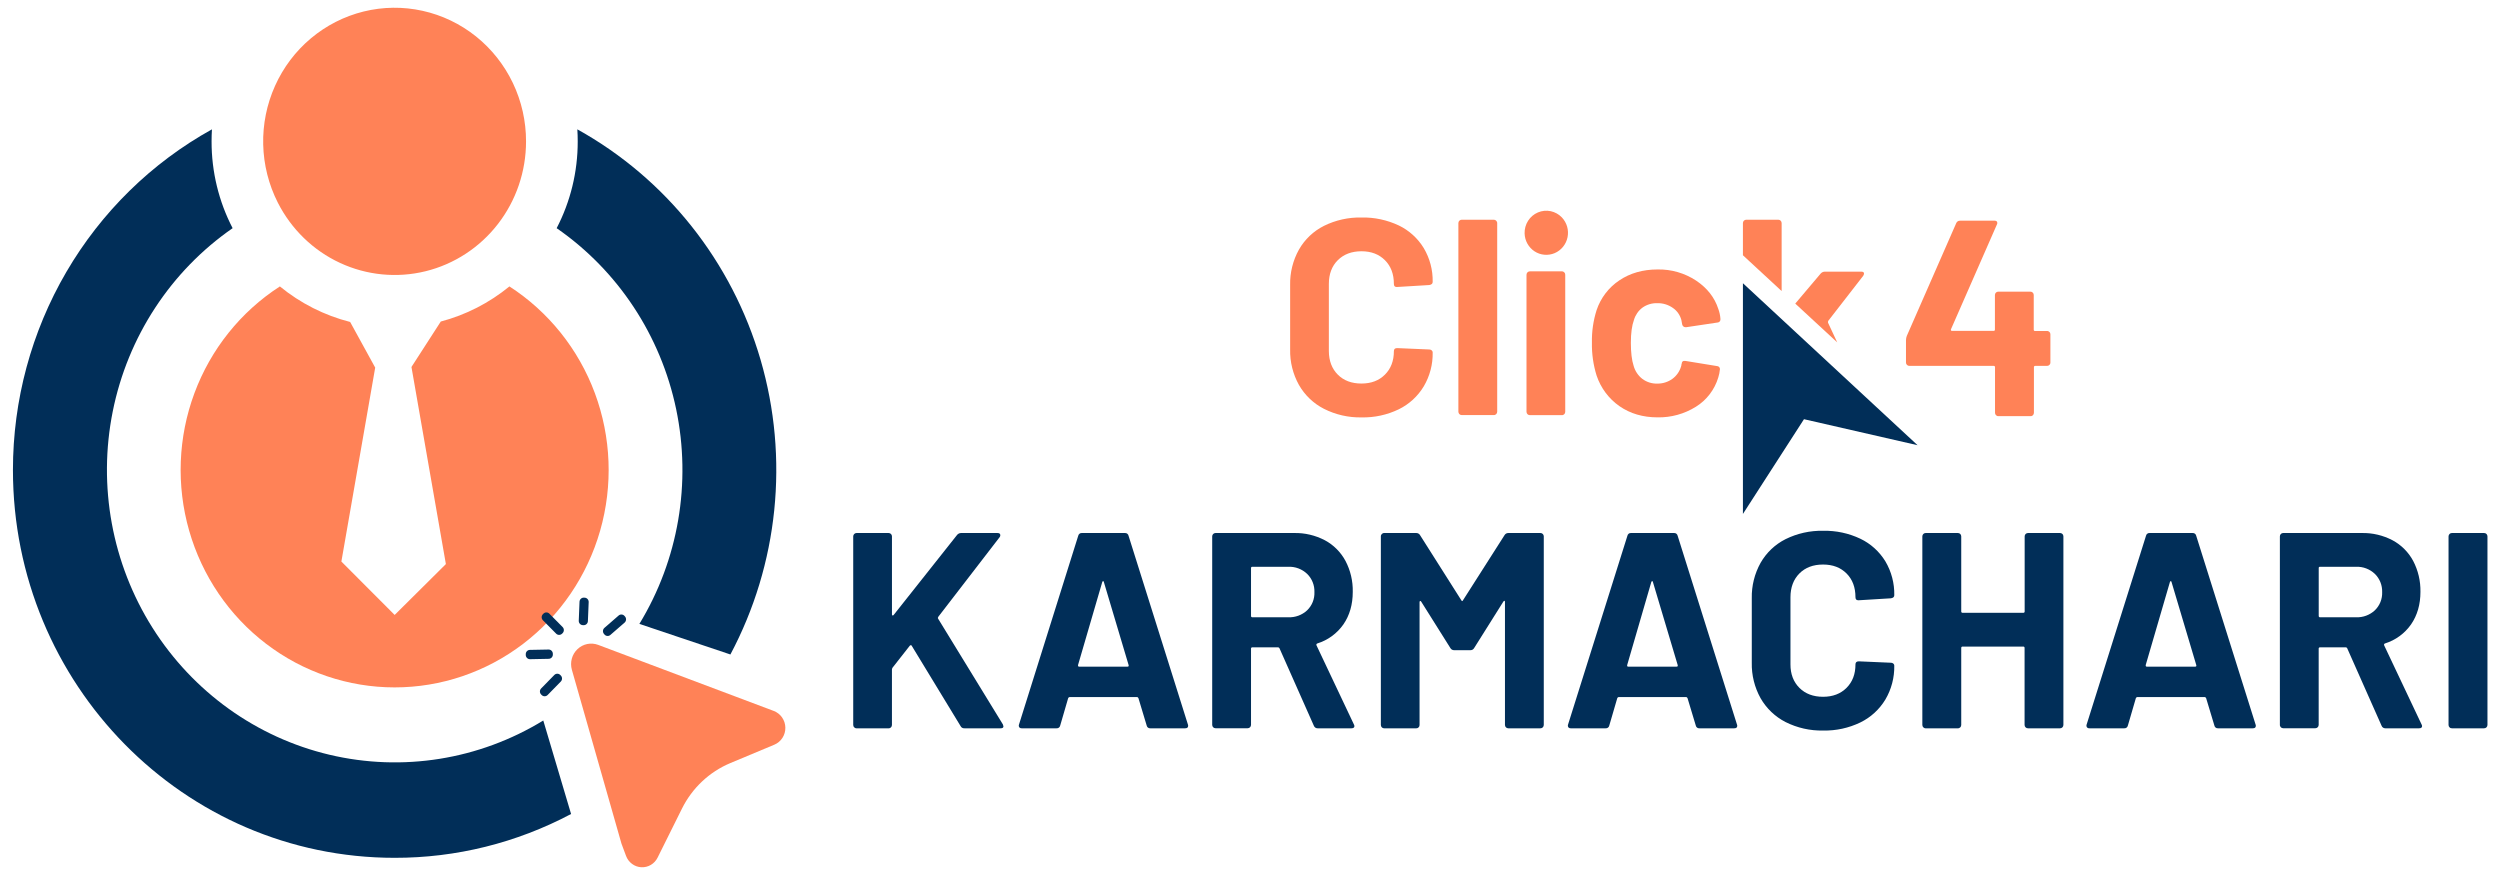
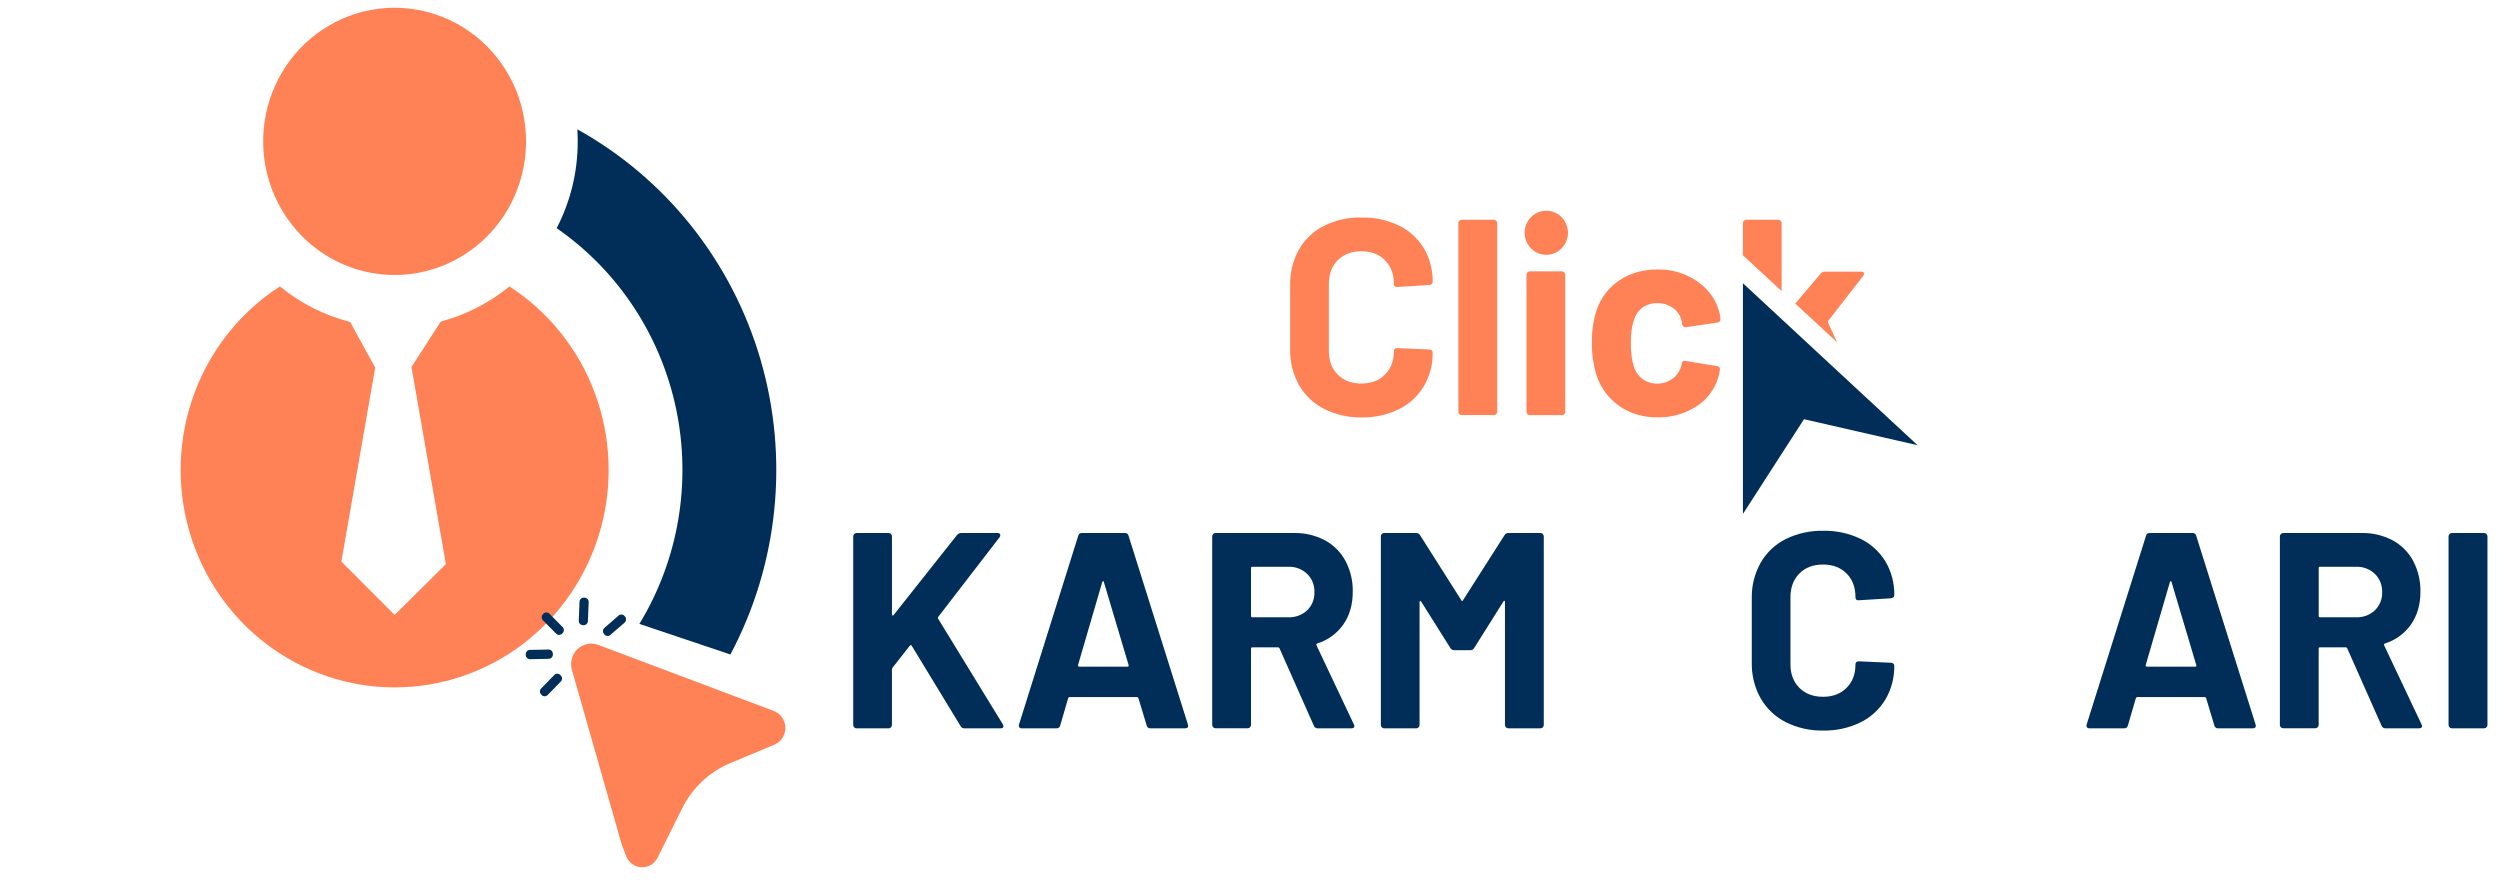
<svg xmlns="http://www.w3.org/2000/svg" width="125" height="44" viewBox="0 0 125 44" fill="none">
  <path d="M42.71 36.366C42.694 36.351 42.682 36.332 42.674 36.312C42.665 36.291 42.661 36.27 42.661 36.248V26.819C42.661 26.774 42.679 26.731 42.71 26.7C42.741 26.669 42.783 26.651 42.827 26.651H44.433C44.477 26.651 44.519 26.669 44.55 26.7C44.581 26.731 44.598 26.774 44.598 26.819V30.724C44.598 30.752 44.608 30.768 44.625 30.773C44.636 30.775 44.646 30.774 44.656 30.77C44.666 30.767 44.674 30.76 44.68 30.752L47.852 26.749C47.877 26.718 47.908 26.693 47.944 26.676C47.979 26.659 48.018 26.65 48.057 26.651H49.87C49.943 26.651 49.988 26.672 50.007 26.714C50.015 26.738 50.017 26.765 50.013 26.791C50.008 26.817 49.996 26.841 49.98 26.861L46.918 30.835C46.891 30.873 46.886 30.906 46.905 30.933L50.144 36.22C50.156 36.252 50.165 36.284 50.172 36.317C50.172 36.383 50.126 36.415 50.034 36.415H48.22C48.18 36.418 48.141 36.409 48.107 36.389C48.072 36.37 48.045 36.34 48.028 36.303L45.585 32.286C45.582 32.278 45.576 32.271 45.569 32.266C45.561 32.261 45.553 32.258 45.544 32.258C45.523 32.26 45.503 32.27 45.489 32.286L44.624 33.388C44.609 33.415 44.6 33.444 44.597 33.474V36.25C44.597 36.295 44.579 36.337 44.548 36.369C44.517 36.4 44.475 36.418 44.432 36.418H42.825C42.803 36.417 42.782 36.413 42.762 36.404C42.742 36.395 42.724 36.382 42.71 36.366Z" fill="#012E58" />
  <path d="M57.334 36.276L56.922 34.909C56.904 34.872 56.881 34.853 56.854 34.853H53.477C53.45 34.853 53.426 34.872 53.408 34.909L53.01 36.276C53.002 36.317 52.98 36.354 52.947 36.38C52.914 36.406 52.873 36.418 52.831 36.415H51.089C51.066 36.417 51.043 36.413 51.021 36.405C51 36.397 50.981 36.383 50.965 36.366C50.951 36.345 50.942 36.321 50.94 36.295C50.937 36.269 50.941 36.244 50.952 36.22L53.911 26.79C53.919 26.749 53.942 26.712 53.975 26.686C54.008 26.66 54.049 26.648 54.09 26.651H56.25C56.291 26.648 56.332 26.66 56.365 26.686C56.398 26.712 56.421 26.749 56.428 26.79L59.394 36.22C59.403 36.242 59.408 36.266 59.407 36.29C59.407 36.376 59.356 36.415 59.256 36.415H57.51C57.469 36.418 57.429 36.405 57.396 36.379C57.364 36.354 57.342 36.317 57.334 36.276ZM53.958 33.333H56.374C56.429 33.333 56.447 33.304 56.429 33.247L55.194 29.105C55.184 29.067 55.171 29.051 55.152 29.055C55.134 29.06 55.12 29.076 55.112 29.105L53.903 33.247C53.893 33.304 53.911 33.333 53.958 33.333Z" fill="#012E58" />
  <path d="M65.694 36.29L63.978 32.422C63.971 32.406 63.96 32.391 63.944 32.381C63.929 32.371 63.912 32.366 63.894 32.367H62.619C62.61 32.365 62.6 32.366 62.592 32.369C62.583 32.372 62.575 32.377 62.568 32.384C62.561 32.391 62.556 32.399 62.553 32.408C62.55 32.417 62.55 32.427 62.551 32.436V36.244C62.551 36.267 62.546 36.289 62.538 36.309C62.529 36.33 62.517 36.349 62.501 36.364C62.485 36.38 62.467 36.392 62.446 36.4C62.425 36.408 62.404 36.412 62.382 36.412H60.775C60.731 36.412 60.689 36.394 60.658 36.363C60.627 36.331 60.61 36.288 60.61 36.244V26.819C60.61 26.774 60.627 26.731 60.658 26.7C60.689 26.669 60.731 26.651 60.775 26.651H64.701C65.237 26.639 65.768 26.764 66.245 27.014C66.68 27.247 67.038 27.606 67.274 28.045C67.524 28.52 67.649 29.053 67.638 29.592C67.638 30.222 67.483 30.764 67.172 31.217C66.853 31.673 66.394 32.009 65.868 32.172C65.858 32.175 65.849 32.179 65.841 32.186C65.833 32.192 65.827 32.201 65.823 32.21C65.819 32.22 65.817 32.23 65.817 32.24C65.818 32.251 65.821 32.261 65.826 32.27L67.693 36.217C67.708 36.244 67.718 36.273 67.721 36.303C67.721 36.378 67.67 36.415 67.569 36.415H65.883C65.843 36.417 65.803 36.406 65.769 36.383C65.735 36.361 65.709 36.328 65.694 36.29ZM62.551 28.408V30.794C62.55 30.803 62.55 30.813 62.553 30.822C62.556 30.831 62.561 30.839 62.568 30.846C62.575 30.853 62.583 30.858 62.592 30.861C62.6 30.864 62.61 30.865 62.619 30.863H64.417C64.764 30.878 65.102 30.753 65.358 30.515C65.478 30.398 65.573 30.258 65.636 30.101C65.698 29.945 65.728 29.777 65.721 29.608C65.727 29.438 65.698 29.269 65.635 29.112C65.573 28.955 65.478 28.812 65.358 28.695C65.232 28.575 65.084 28.482 64.923 28.421C64.761 28.36 64.589 28.332 64.417 28.339H62.619C62.61 28.337 62.6 28.338 62.592 28.341C62.583 28.344 62.575 28.349 62.568 28.356C62.561 28.363 62.556 28.371 62.553 28.38C62.55 28.389 62.55 28.399 62.551 28.408Z" fill="#012E58" />
  <path d="M75.413 26.651H77.02C77.042 26.65 77.064 26.654 77.084 26.662C77.105 26.671 77.123 26.683 77.139 26.698C77.155 26.714 77.167 26.733 77.176 26.753C77.184 26.774 77.189 26.796 77.189 26.819V36.248C77.189 36.27 77.184 36.292 77.176 36.313C77.167 36.333 77.155 36.352 77.139 36.368C77.123 36.383 77.105 36.395 77.084 36.404C77.064 36.412 77.042 36.416 77.02 36.415H75.413C75.369 36.415 75.327 36.398 75.296 36.366C75.265 36.335 75.248 36.292 75.248 36.248V30.096C75.248 30.059 75.239 30.04 75.221 30.04C75.203 30.04 75.183 30.054 75.166 30.082L73.71 32.398C73.691 32.433 73.663 32.462 73.63 32.482C73.596 32.501 73.557 32.511 73.518 32.51H72.709C72.67 32.511 72.631 32.501 72.597 32.482C72.563 32.462 72.535 32.433 72.516 32.398L71.061 30.083C71.043 30.055 71.025 30.044 71.006 30.048C70.988 30.052 70.978 30.074 70.978 30.111V36.248C70.979 36.27 70.975 36.292 70.967 36.313C70.959 36.333 70.946 36.352 70.931 36.367C70.916 36.383 70.898 36.395 70.878 36.404C70.858 36.412 70.836 36.416 70.814 36.416H69.207C69.186 36.416 69.164 36.412 69.144 36.404C69.124 36.396 69.106 36.383 69.091 36.367C69.075 36.352 69.063 36.333 69.055 36.313C69.046 36.292 69.042 36.27 69.043 36.248V26.819C69.042 26.796 69.046 26.774 69.055 26.754C69.063 26.734 69.075 26.715 69.091 26.7C69.106 26.684 69.124 26.671 69.144 26.663C69.164 26.654 69.186 26.65 69.207 26.651H70.814C70.853 26.65 70.892 26.66 70.926 26.68C70.96 26.699 70.987 26.728 71.006 26.763L73.066 30.013C73.093 30.069 73.121 30.069 73.15 30.013L75.223 26.763C75.242 26.729 75.27 26.7 75.303 26.68C75.336 26.661 75.374 26.651 75.413 26.651Z" fill="#012E58" />
-   <path d="M84.789 36.276L84.377 34.909C84.358 34.872 84.335 34.853 84.308 34.853H80.931C80.903 34.853 80.88 34.872 80.863 34.909L80.464 36.276C80.457 36.317 80.434 36.354 80.401 36.38C80.368 36.406 80.327 36.418 80.286 36.415H78.543C78.52 36.417 78.497 36.413 78.476 36.405C78.454 36.397 78.435 36.383 78.419 36.366C78.405 36.345 78.396 36.321 78.394 36.295C78.391 36.27 78.395 36.244 78.405 36.22L81.37 26.79C81.378 26.749 81.4 26.712 81.433 26.686C81.466 26.66 81.507 26.648 81.549 26.651H83.704C83.746 26.648 83.787 26.66 83.82 26.686C83.853 26.712 83.875 26.749 83.883 26.79L86.847 36.22C86.857 36.242 86.862 36.266 86.862 36.29C86.862 36.376 86.811 36.415 86.71 36.415H84.967C84.926 36.418 84.885 36.406 84.852 36.38C84.819 36.354 84.796 36.317 84.789 36.276ZM81.412 33.333H83.828C83.883 33.333 83.9 33.304 83.883 33.247L82.647 29.105C82.638 29.067 82.624 29.051 82.606 29.055C82.587 29.06 82.574 29.076 82.564 29.105L81.36 33.248C81.347 33.304 81.366 33.333 81.412 33.333Z" fill="#012E58" />
  <path d="M89.277 36.102C88.755 35.835 88.321 35.421 88.028 34.909C87.728 34.369 87.576 33.757 87.589 33.137V29.915C87.576 29.295 87.728 28.683 88.028 28.144C88.321 27.632 88.755 27.22 89.277 26.958C89.862 26.669 90.507 26.525 91.158 26.539C91.8 26.525 92.436 26.661 93.018 26.937C93.533 27.183 93.967 27.575 94.268 28.066C94.571 28.577 94.726 29.165 94.714 29.762C94.714 29.848 94.659 29.897 94.545 29.915L92.938 30.013H92.91C92.819 30.013 92.773 29.961 92.773 29.859C92.773 29.367 92.625 28.972 92.328 28.674C92.03 28.376 91.639 28.227 91.154 28.227C90.66 28.227 90.265 28.376 89.969 28.674C89.674 28.972 89.525 29.367 89.523 29.859V33.221C89.523 33.704 89.672 34.095 89.969 34.392C90.267 34.69 90.662 34.839 91.154 34.839C91.638 34.839 92.03 34.69 92.328 34.392C92.625 34.094 92.774 33.704 92.773 33.221C92.773 33.119 92.828 33.067 92.942 33.067L94.549 33.137C94.592 33.136 94.633 33.151 94.666 33.179C94.681 33.19 94.693 33.205 94.701 33.222C94.709 33.239 94.714 33.258 94.714 33.277C94.725 33.875 94.571 34.465 94.268 34.978C93.968 35.474 93.534 35.871 93.018 36.122C92.438 36.402 91.8 36.541 91.158 36.527C90.506 36.541 89.861 36.395 89.277 36.102Z" fill="#012E58" />
-   <path d="M101.281 26.7C101.296 26.684 101.315 26.672 101.335 26.663C101.355 26.655 101.376 26.651 101.398 26.651H103.005C103.049 26.651 103.091 26.669 103.122 26.7C103.152 26.731 103.17 26.774 103.17 26.819V36.248C103.17 36.292 103.152 36.335 103.122 36.366C103.091 36.398 103.049 36.415 103.005 36.415H101.398C101.376 36.416 101.354 36.412 101.334 36.404C101.313 36.395 101.294 36.383 101.279 36.368C101.263 36.352 101.25 36.333 101.242 36.313C101.233 36.292 101.229 36.27 101.229 36.248V32.398C101.23 32.389 101.229 32.379 101.226 32.37C101.223 32.361 101.218 32.353 101.212 32.346C101.205 32.34 101.197 32.335 101.188 32.331C101.179 32.328 101.17 32.328 101.16 32.329H98.131C98.122 32.328 98.112 32.328 98.103 32.331C98.094 32.335 98.086 32.34 98.08 32.346C98.073 32.353 98.068 32.361 98.065 32.37C98.062 32.379 98.061 32.389 98.062 32.398V36.248C98.062 36.271 98.058 36.293 98.049 36.314C98.041 36.334 98.028 36.353 98.013 36.368C97.997 36.384 97.978 36.396 97.958 36.404C97.937 36.413 97.915 36.417 97.893 36.416H96.286C96.264 36.417 96.243 36.413 96.222 36.404C96.201 36.396 96.183 36.384 96.167 36.368C96.151 36.353 96.139 36.334 96.13 36.314C96.122 36.293 96.117 36.271 96.117 36.248V26.819C96.117 26.796 96.122 26.774 96.13 26.753C96.139 26.733 96.151 26.714 96.167 26.698C96.183 26.683 96.201 26.671 96.222 26.662C96.243 26.654 96.264 26.65 96.286 26.651H97.893C97.915 26.65 97.937 26.654 97.958 26.662C97.978 26.671 97.997 26.683 98.013 26.698C98.028 26.714 98.041 26.733 98.049 26.753C98.058 26.774 98.062 26.796 98.062 26.819V30.57C98.061 30.58 98.062 30.59 98.065 30.599C98.068 30.608 98.073 30.616 98.08 30.623C98.086 30.629 98.094 30.634 98.103 30.637C98.112 30.64 98.122 30.641 98.131 30.64H101.165C101.174 30.641 101.183 30.64 101.192 30.637C101.201 30.634 101.209 30.629 101.216 30.623C101.222 30.616 101.227 30.608 101.23 30.599C101.233 30.59 101.234 30.58 101.233 30.57V26.819C101.233 26.796 101.237 26.774 101.245 26.754C101.253 26.734 101.266 26.715 101.281 26.7Z" fill="#012E58" />
  <path d="M110.719 36.276L110.307 34.909C110.288 34.872 110.266 34.853 110.239 34.853H106.862C106.834 34.853 106.811 34.872 106.793 34.909L106.394 36.276C106.386 36.317 106.364 36.354 106.331 36.38C106.298 36.406 106.257 36.418 106.215 36.415H104.472C104.449 36.417 104.426 36.413 104.405 36.405C104.383 36.396 104.364 36.383 104.348 36.366C104.334 36.345 104.325 36.32 104.323 36.295C104.32 36.269 104.324 36.244 104.334 36.22L107.3 26.79C107.307 26.749 107.33 26.712 107.363 26.686C107.396 26.66 107.437 26.648 107.478 26.651H109.633C109.674 26.648 109.715 26.66 109.748 26.686C109.781 26.712 109.804 26.749 109.811 26.79L112.777 36.22C112.787 36.242 112.792 36.266 112.791 36.29C112.791 36.376 112.74 36.415 112.64 36.415H110.897C110.855 36.418 110.814 36.405 110.782 36.38C110.749 36.354 110.727 36.317 110.719 36.276ZM107.342 33.333H109.757C109.812 33.333 109.831 33.304 109.812 33.247L108.578 29.105C108.568 29.067 108.554 29.051 108.536 29.055C108.518 29.06 108.504 29.076 108.495 29.105L107.287 33.247C107.278 33.304 107.296 33.333 107.342 33.333Z" fill="#012E58" />
  <path d="M119.08 36.29L117.364 32.422C117.358 32.405 117.346 32.39 117.331 32.38C117.315 32.37 117.297 32.365 117.279 32.367H116.002C115.993 32.365 115.983 32.366 115.975 32.369C115.966 32.372 115.958 32.377 115.951 32.384C115.944 32.391 115.939 32.399 115.936 32.408C115.933 32.417 115.932 32.427 115.934 32.436V36.244C115.934 36.267 115.929 36.289 115.921 36.309C115.912 36.33 115.9 36.349 115.884 36.364C115.868 36.38 115.849 36.392 115.829 36.4C115.808 36.408 115.787 36.412 115.765 36.412H114.158C114.136 36.412 114.115 36.407 114.095 36.399C114.075 36.391 114.056 36.378 114.041 36.363C114.026 36.347 114.014 36.329 114.006 36.308C113.997 36.288 113.993 36.266 113.994 36.244V26.819C113.993 26.797 113.997 26.775 114.006 26.754C114.014 26.734 114.026 26.715 114.041 26.7C114.056 26.684 114.075 26.672 114.095 26.663C114.115 26.655 114.136 26.651 114.158 26.651H118.084C118.62 26.639 119.151 26.764 119.628 27.014C120.063 27.247 120.422 27.606 120.658 28.045C120.907 28.52 121.032 29.053 121.022 29.592C121.022 30.222 120.866 30.764 120.555 31.217C120.236 31.673 119.777 32.009 119.251 32.172C119.241 32.175 119.232 32.179 119.224 32.186C119.216 32.193 119.21 32.201 119.206 32.21C119.202 32.22 119.2 32.23 119.201 32.24C119.201 32.251 119.204 32.261 119.209 32.27L121.077 36.218C121.091 36.244 121.101 36.273 121.104 36.303C121.104 36.378 121.054 36.415 120.953 36.415H119.262C119.222 36.415 119.184 36.403 119.152 36.381C119.119 36.359 119.094 36.327 119.08 36.29ZM115.936 28.408V30.794C115.935 30.803 115.936 30.813 115.939 30.822C115.942 30.831 115.947 30.839 115.954 30.846C115.96 30.853 115.968 30.858 115.977 30.861C115.986 30.864 115.995 30.865 116.005 30.864H117.804C118.15 30.878 118.488 30.753 118.744 30.515C118.864 30.398 118.959 30.257 119.022 30.101C119.085 29.945 119.114 29.777 119.108 29.608C119.113 29.438 119.084 29.269 119.021 29.112C118.959 28.955 118.864 28.812 118.744 28.695C118.618 28.575 118.47 28.482 118.309 28.421C118.148 28.36 117.976 28.332 117.804 28.339H116.005C115.995 28.337 115.986 28.338 115.977 28.341C115.967 28.344 115.959 28.349 115.952 28.355C115.945 28.362 115.94 28.371 115.937 28.38C115.934 28.389 115.933 28.399 115.935 28.408H115.936Z" fill="#012E58" />
  <path d="M122.476 36.366C122.46 36.351 122.448 36.332 122.439 36.312C122.431 36.291 122.427 36.27 122.427 36.248V26.819C122.427 26.796 122.432 26.774 122.44 26.753C122.449 26.733 122.461 26.714 122.477 26.698C122.493 26.683 122.512 26.671 122.532 26.662C122.553 26.654 122.574 26.65 122.596 26.651H124.203C124.225 26.65 124.247 26.654 124.268 26.662C124.288 26.671 124.307 26.683 124.323 26.698C124.338 26.714 124.351 26.733 124.36 26.753C124.368 26.774 124.373 26.796 124.373 26.819V36.248C124.373 36.27 124.368 36.292 124.36 36.313C124.351 36.333 124.338 36.352 124.323 36.368C124.307 36.383 124.288 36.395 124.268 36.404C124.247 36.412 124.225 36.416 124.203 36.415H122.596C122.574 36.416 122.552 36.412 122.531 36.404C122.51 36.395 122.491 36.383 122.476 36.366Z" fill="#012E58" />
  <path d="M95.879 22.261L90.199 20.96L87.146 25.697V14.162L93.002 19.594L95.879 22.261Z" fill="#012E58" />
-   <path d="M102.473 16.599C102.488 16.614 102.5 16.633 102.509 16.653C102.517 16.674 102.521 16.695 102.52 16.718V18.126C102.521 18.148 102.517 18.17 102.508 18.19C102.5 18.21 102.488 18.229 102.473 18.245C102.458 18.26 102.44 18.273 102.42 18.281C102.4 18.29 102.378 18.294 102.356 18.294H101.764C101.755 18.292 101.745 18.293 101.736 18.296C101.727 18.299 101.719 18.304 101.713 18.311C101.706 18.317 101.701 18.326 101.698 18.335C101.695 18.344 101.694 18.354 101.696 18.363V20.636C101.696 20.659 101.692 20.682 101.684 20.703C101.676 20.724 101.663 20.743 101.647 20.759C101.632 20.775 101.613 20.788 101.592 20.796C101.571 20.805 101.549 20.809 101.527 20.808H99.92C99.897 20.809 99.875 20.805 99.854 20.796C99.834 20.788 99.815 20.775 99.799 20.759C99.783 20.743 99.77 20.724 99.762 20.703C99.754 20.682 99.75 20.659 99.751 20.636V18.363C99.752 18.354 99.751 18.344 99.748 18.335C99.745 18.326 99.74 18.318 99.733 18.311C99.727 18.304 99.719 18.299 99.71 18.296C99.701 18.293 99.691 18.292 99.682 18.294H95.468C95.445 18.294 95.423 18.29 95.402 18.282C95.382 18.273 95.363 18.261 95.347 18.244C95.331 18.228 95.319 18.209 95.31 18.188C95.302 18.167 95.298 18.144 95.299 18.122V17.005C95.301 16.933 95.315 16.863 95.34 16.796L97.81 11.161C97.825 11.122 97.852 11.088 97.887 11.066C97.921 11.043 97.962 11.033 98.003 11.035H99.718C99.742 11.032 99.767 11.035 99.79 11.043C99.812 11.052 99.833 11.065 99.85 11.083C99.861 11.107 99.866 11.132 99.865 11.158C99.864 11.184 99.856 11.208 99.843 11.23L97.55 16.46C97.545 16.469 97.543 16.479 97.543 16.488C97.543 16.498 97.545 16.508 97.55 16.516C97.553 16.525 97.559 16.532 97.566 16.537C97.574 16.542 97.582 16.545 97.591 16.545H99.678C99.687 16.546 99.697 16.545 99.705 16.542C99.714 16.539 99.722 16.534 99.729 16.527C99.736 16.52 99.741 16.512 99.744 16.503C99.747 16.494 99.748 16.485 99.746 16.475V14.75C99.746 14.728 99.751 14.706 99.759 14.685C99.768 14.665 99.78 14.646 99.796 14.63C99.812 14.615 99.831 14.602 99.851 14.594C99.871 14.586 99.893 14.582 99.915 14.583H101.522C101.544 14.582 101.566 14.587 101.586 14.595C101.606 14.603 101.624 14.616 101.639 14.632C101.654 14.647 101.667 14.666 101.675 14.686C101.683 14.707 101.687 14.728 101.687 14.75V16.48C101.686 16.49 101.687 16.499 101.69 16.509C101.692 16.518 101.697 16.526 101.704 16.533C101.711 16.54 101.719 16.545 101.728 16.548C101.737 16.55 101.746 16.551 101.756 16.55H102.348C102.371 16.548 102.394 16.552 102.416 16.56C102.437 16.569 102.457 16.582 102.473 16.599Z" fill="#FF8257" />
  <path d="M71.465 17.474L69.858 17.405C69.748 17.405 69.694 17.456 69.694 17.559C69.694 18.042 69.545 18.433 69.247 18.731C68.95 19.029 68.558 19.177 68.073 19.177C67.579 19.177 67.184 19.028 66.889 18.731C66.594 18.434 66.446 18.043 66.443 17.559V14.196C66.443 13.703 66.592 13.307 66.889 13.01C67.187 12.713 67.582 12.564 68.073 12.563C68.558 12.563 68.95 12.712 69.247 13.01C69.545 13.308 69.694 13.703 69.694 14.196C69.694 14.298 69.739 14.349 69.831 14.349H69.858L71.465 14.252C71.575 14.233 71.634 14.182 71.634 14.098C71.646 13.502 71.491 12.914 71.187 12.403C70.887 11.912 70.453 11.519 69.938 11.272C69.356 10.998 68.72 10.862 68.078 10.875C67.427 10.861 66.781 11.004 66.196 11.294C65.674 11.556 65.239 11.968 64.947 12.48C64.646 13.02 64.494 13.632 64.507 14.252V17.474C64.494 18.095 64.646 18.707 64.947 19.247C65.24 19.759 65.674 20.174 66.196 20.44C66.78 20.736 67.425 20.883 68.078 20.87C68.72 20.884 69.357 20.745 69.938 20.465C70.454 20.213 70.888 19.816 71.187 19.32C71.491 18.807 71.646 18.216 71.634 17.617C71.634 17.598 71.629 17.58 71.621 17.563C71.612 17.546 71.6 17.531 71.586 17.519C71.553 17.489 71.509 17.473 71.465 17.474Z" fill="#FF8257" />
  <path d="M74.808 11.035C74.793 11.019 74.775 11.007 74.755 10.998C74.734 10.99 74.713 10.986 74.691 10.986H73.084C73.041 10.986 72.999 11.004 72.968 11.035C72.937 11.067 72.919 11.109 72.919 11.154V20.586C72.919 20.631 72.937 20.673 72.968 20.705C72.999 20.736 73.041 20.754 73.084 20.754H74.691C74.713 20.755 74.735 20.75 74.756 20.742C74.776 20.734 74.795 20.722 74.811 20.706C74.826 20.691 74.839 20.672 74.847 20.651C74.856 20.631 74.86 20.609 74.86 20.586V11.154C74.86 11.131 74.856 11.109 74.846 11.089C74.837 11.069 74.824 11.05 74.808 11.035Z" fill="#FF8257" />
  <path d="M78.214 13.617C78.199 13.601 78.18 13.588 78.16 13.58C78.14 13.572 78.119 13.567 78.097 13.568H76.49C76.468 13.568 76.446 13.572 76.426 13.581C76.406 13.59 76.387 13.602 76.372 13.618C76.357 13.634 76.345 13.653 76.337 13.674C76.329 13.695 76.325 13.717 76.325 13.74V20.591C76.325 20.613 76.329 20.634 76.338 20.655C76.346 20.675 76.358 20.694 76.374 20.709C76.389 20.725 76.407 20.737 76.427 20.745C76.447 20.754 76.469 20.758 76.49 20.758H78.097C78.119 20.759 78.14 20.754 78.16 20.746C78.18 20.738 78.199 20.725 78.214 20.709C78.229 20.694 78.241 20.675 78.25 20.655C78.258 20.634 78.262 20.613 78.262 20.591V13.735C78.262 13.713 78.258 13.691 78.25 13.671C78.241 13.651 78.229 13.632 78.214 13.617ZM78.097 10.875C77.945 10.715 77.749 10.605 77.535 10.559C77.32 10.514 77.097 10.536 76.895 10.622C76.693 10.708 76.521 10.854 76.403 11.041C76.284 11.229 76.224 11.448 76.23 11.67C76.235 11.849 76.282 12.024 76.369 12.18C76.456 12.336 76.578 12.469 76.726 12.566C76.874 12.663 77.043 12.722 77.219 12.737C77.394 12.753 77.571 12.725 77.734 12.656C77.896 12.587 78.04 12.478 78.152 12.34C78.264 12.202 78.341 12.038 78.377 11.863C78.413 11.688 78.406 11.506 78.357 11.334C78.308 11.162 78.219 11.005 78.097 10.875Z" fill="#FF8257" />
  <path d="M82.121 15.383C82.338 15.229 82.598 15.151 82.863 15.159C83.142 15.152 83.416 15.235 83.645 15.397C83.852 15.539 84.002 15.753 84.068 15.998L84.109 16.222C84.117 16.261 84.138 16.297 84.169 16.323C84.2 16.348 84.239 16.361 84.279 16.361H84.306L85.885 16.125C85.924 16.122 85.959 16.104 85.984 16.076C86.01 16.047 86.024 16.009 86.022 15.971V15.942C86.01 15.771 85.973 15.601 85.913 15.44C85.729 14.873 85.361 14.403 84.807 14.031C84.234 13.653 83.561 13.459 82.878 13.473C82.145 13.473 81.509 13.655 80.969 14.017C80.436 14.371 80.034 14.897 79.829 15.51C79.663 16.033 79.585 16.58 79.596 17.129C79.585 17.687 79.664 18.243 79.829 18.775C80.038 19.399 80.44 19.938 80.976 20.31C81.512 20.681 82.146 20.868 82.878 20.868C83.553 20.881 84.218 20.697 84.794 20.338C85.33 20.007 85.728 19.487 85.913 18.877C85.956 18.741 85.984 18.601 85.997 18.459C85.999 18.42 85.985 18.382 85.959 18.353C85.934 18.325 85.898 18.307 85.86 18.305L84.276 18.047C84.157 18.028 84.093 18.075 84.084 18.186C84.085 18.194 84.084 18.201 84.081 18.209C84.079 18.216 84.075 18.223 84.07 18.228C84.072 18.258 84.067 18.287 84.056 18.314C83.983 18.571 83.826 18.795 83.611 18.949C83.391 19.104 83.129 19.185 82.862 19.18C82.593 19.188 82.33 19.104 82.114 18.942C81.903 18.777 81.751 18.547 81.68 18.287C81.589 18.008 81.543 17.626 81.543 17.143C81.543 16.659 81.595 16.277 81.698 15.995C81.77 15.75 81.919 15.535 82.121 15.383Z" fill="#FF8257" />
  <path d="M91.402 16.136C91.398 16.119 91.397 16.102 91.399 16.085C91.402 16.068 91.407 16.052 91.416 16.038L93.16 13.791C93.183 13.758 93.197 13.72 93.201 13.68C93.201 13.615 93.156 13.582 93.064 13.582H91.237C91.198 13.583 91.16 13.593 91.125 13.609C91.09 13.626 91.058 13.65 91.032 13.68L89.763 15.18L91.86 17.118L91.402 16.136Z" fill="#FF8257" />
  <path d="M89.082 11.154C89.082 11.11 89.064 11.067 89.034 11.036C89.003 11.004 88.961 10.986 88.918 10.986H87.311C87.267 10.986 87.225 11.004 87.194 11.035C87.163 11.067 87.146 11.109 87.146 11.154V12.763L89.082 14.553V11.154Z" fill="#FF8257" />
  <path d="M25.471 14.321C24.463 15.147 23.293 15.746 22.039 16.077L20.573 18.349L22.294 28.204L19.733 30.747L17.069 28.077L18.76 18.38L17.507 16.098C16.223 15.771 15.024 15.165 13.994 14.321C12.038 15.583 10.539 17.456 9.721 19.659C8.903 21.861 8.811 24.274 9.458 26.534C10.105 28.794 11.456 30.78 13.309 32.193C15.162 33.606 17.416 34.37 19.732 34.37C22.049 34.37 24.303 33.606 26.156 32.193C28.009 30.78 29.36 28.794 30.007 26.534C30.654 24.274 30.561 21.861 29.744 19.659C28.926 17.456 27.426 15.583 25.471 14.321Z" fill="#FF8257" />
  <path d="M26.302 7.074C26.302 8.571 25.807 10.024 24.896 11.201C23.985 12.378 22.711 13.209 21.279 13.562C19.847 13.914 18.34 13.767 17 13.145C15.66 12.523 14.565 11.46 13.89 10.13C13.434 9.231 13.184 8.238 13.16 7.227C13.136 6.216 13.338 5.213 13.752 4.293C14.165 3.372 14.778 2.56 15.546 1.916C16.314 1.272 17.215 0.814 18.183 0.575C19.15 0.337 20.158 0.325 21.13 0.541C22.103 0.756 23.015 1.194 23.797 1.819C24.579 2.445 25.21 3.243 25.645 4.153C26.079 5.064 26.304 6.062 26.302 7.074Z" fill="#FF8257" />
  <path d="M31.074 42.183L28.594 33.49C28.542 33.308 28.541 33.114 28.591 32.932C28.64 32.749 28.739 32.584 28.876 32.455C29.012 32.326 29.182 32.237 29.365 32.2C29.548 32.163 29.737 32.179 29.912 32.245L38.685 35.546C38.853 35.609 38.999 35.723 39.103 35.871C39.207 36.02 39.265 36.197 39.268 36.38C39.271 36.562 39.221 36.741 39.122 36.894C39.024 37.047 38.882 37.165 38.716 37.235L36.512 38.156C35.467 38.595 34.611 39.401 34.1 40.427L32.879 42.883C32.803 43.035 32.686 43.161 32.541 43.246C32.397 43.331 32.23 43.371 32.063 43.362C31.896 43.353 31.736 43.295 31.601 43.194C31.466 43.094 31.362 42.956 31.303 42.797L31.074 42.183Z" fill="#FF8257" />
-   <path d="M27.164 36.025C23.954 37.988 20.117 38.602 16.468 37.736C12.819 36.87 9.647 34.593 7.624 31.388C5.602 28.183 4.889 24.303 5.637 20.572C6.385 16.841 8.536 13.554 11.631 11.409C10.938 10.073 10.576 8.584 10.579 7.074C10.579 6.87 10.585 6.667 10.597 6.467C7.585 8.135 5.071 10.597 3.32 13.594C1.569 16.592 0.646 20.013 0.647 23.499C0.647 34.209 9.189 42.891 19.732 42.891C22.804 42.896 25.831 42.144 28.554 40.7L27.164 36.025Z" fill="#012E58" />
  <path d="M28.867 6.467C28.88 6.668 28.886 6.87 28.886 7.074C28.888 8.584 28.527 10.073 27.833 11.409C30.897 13.531 33.038 16.773 33.808 20.459C34.578 24.145 33.92 27.991 31.969 31.195L36.52 32.724C38.92 28.209 39.463 22.911 38.029 17.99C36.594 13.069 33.3 8.926 28.867 6.467Z" fill="#012E58" />
  <path d="M29.233 29.884L29.195 29.882C29.079 29.877 28.981 29.969 28.976 30.087L28.938 31.036C28.933 31.154 29.023 31.253 29.139 31.258L29.177 31.259C29.293 31.264 29.391 31.173 29.395 31.055L29.434 30.105C29.438 29.988 29.348 29.889 29.233 29.884Z" fill="#012E58" />
  <path d="M27.171 30.684L27.144 30.711C27.062 30.795 27.063 30.93 27.145 31.013L27.808 31.683C27.89 31.766 28.023 31.765 28.105 31.682L28.132 31.655C28.213 31.571 28.213 31.436 28.131 31.353L27.468 30.683C27.385 30.6 27.253 30.601 27.171 30.684Z" fill="#012E58" />
  <path d="M31.253 30.829L31.228 30.8C31.152 30.71 31.02 30.7 30.932 30.776L30.221 31.394C30.133 31.471 30.123 31.605 30.198 31.695L30.223 31.724C30.298 31.814 30.431 31.824 30.519 31.747L31.23 31.13C31.317 31.053 31.328 30.919 31.253 30.829Z" fill="#012E58" />
  <path d="M27.643 32.724L27.642 32.685C27.64 32.568 27.544 32.474 27.428 32.477L26.493 32.495C26.378 32.497 26.285 32.594 26.288 32.712L26.288 32.751C26.291 32.868 26.386 32.962 26.502 32.96L27.437 32.941C27.553 32.939 27.645 32.842 27.643 32.724Z" fill="#012E58" />
  <path d="M28.04 33.776L28.013 33.748C27.931 33.665 27.798 33.666 27.716 33.749L27.057 34.423C26.975 34.507 26.975 34.642 27.058 34.725L27.084 34.752C27.167 34.835 27.299 34.834 27.381 34.751L28.041 34.077C28.122 33.993 28.122 33.858 28.04 33.776Z" fill="#012E58" />
</svg>